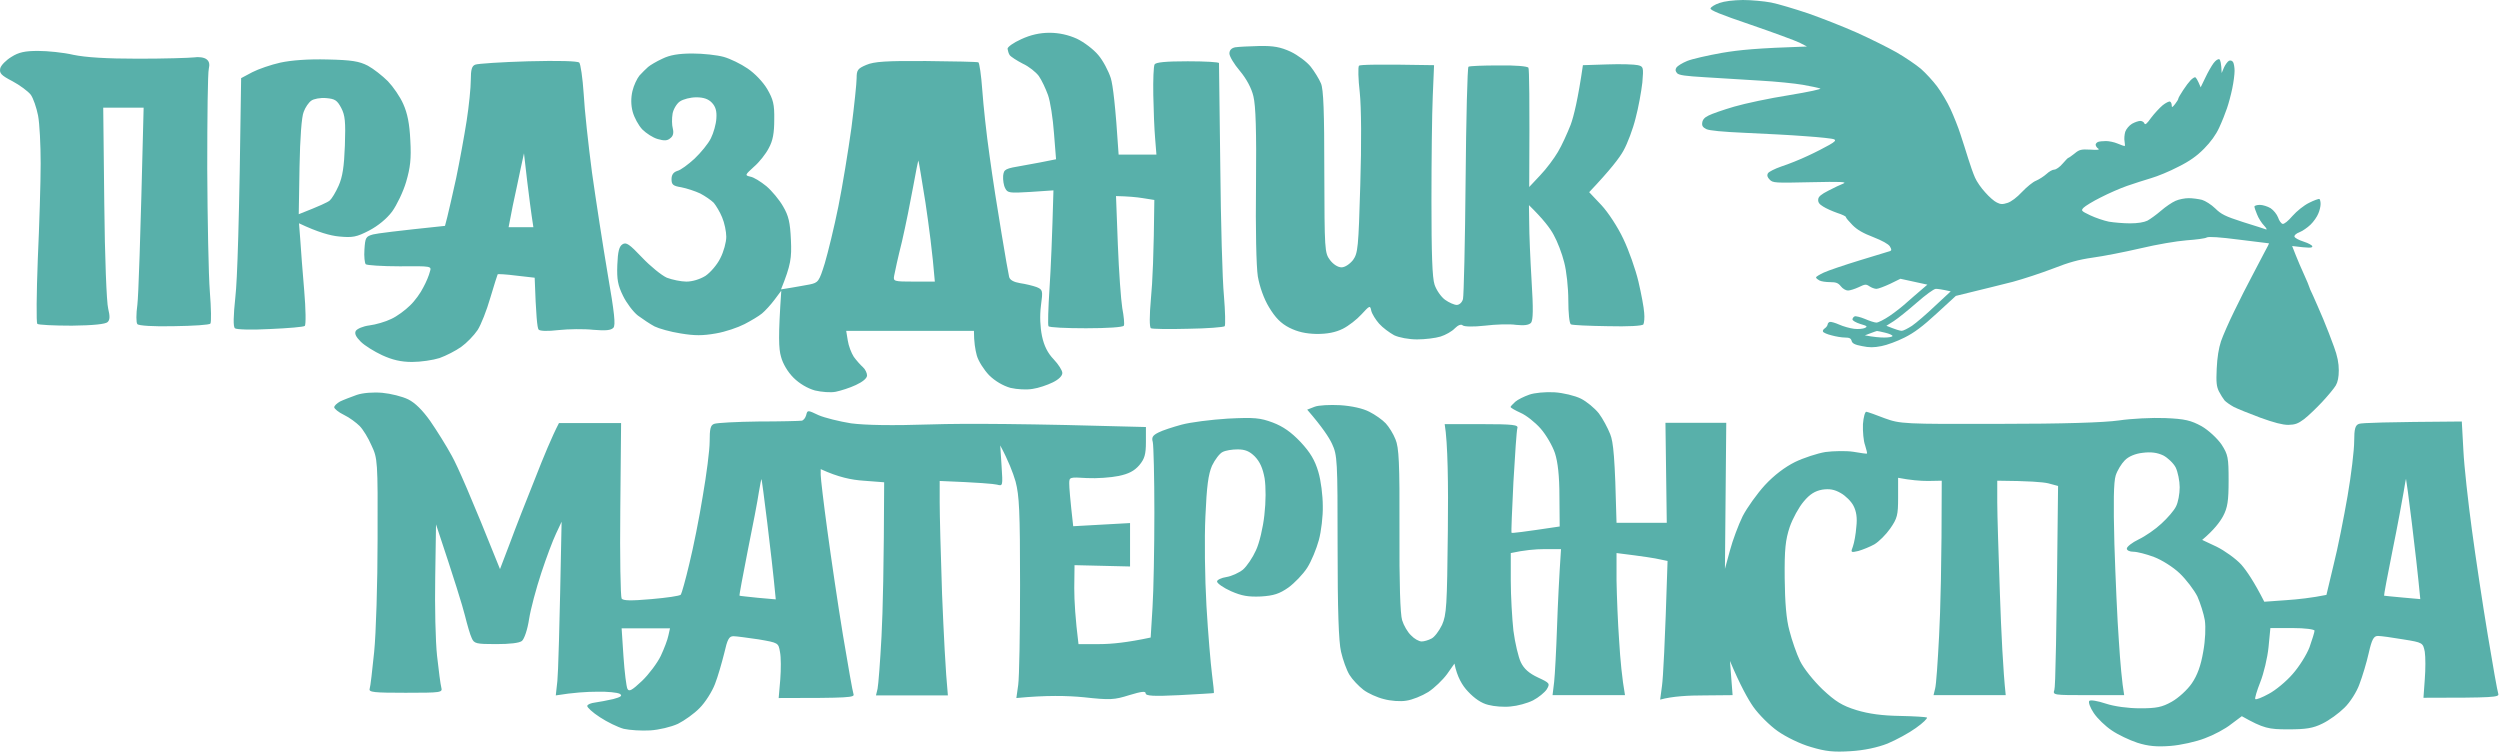
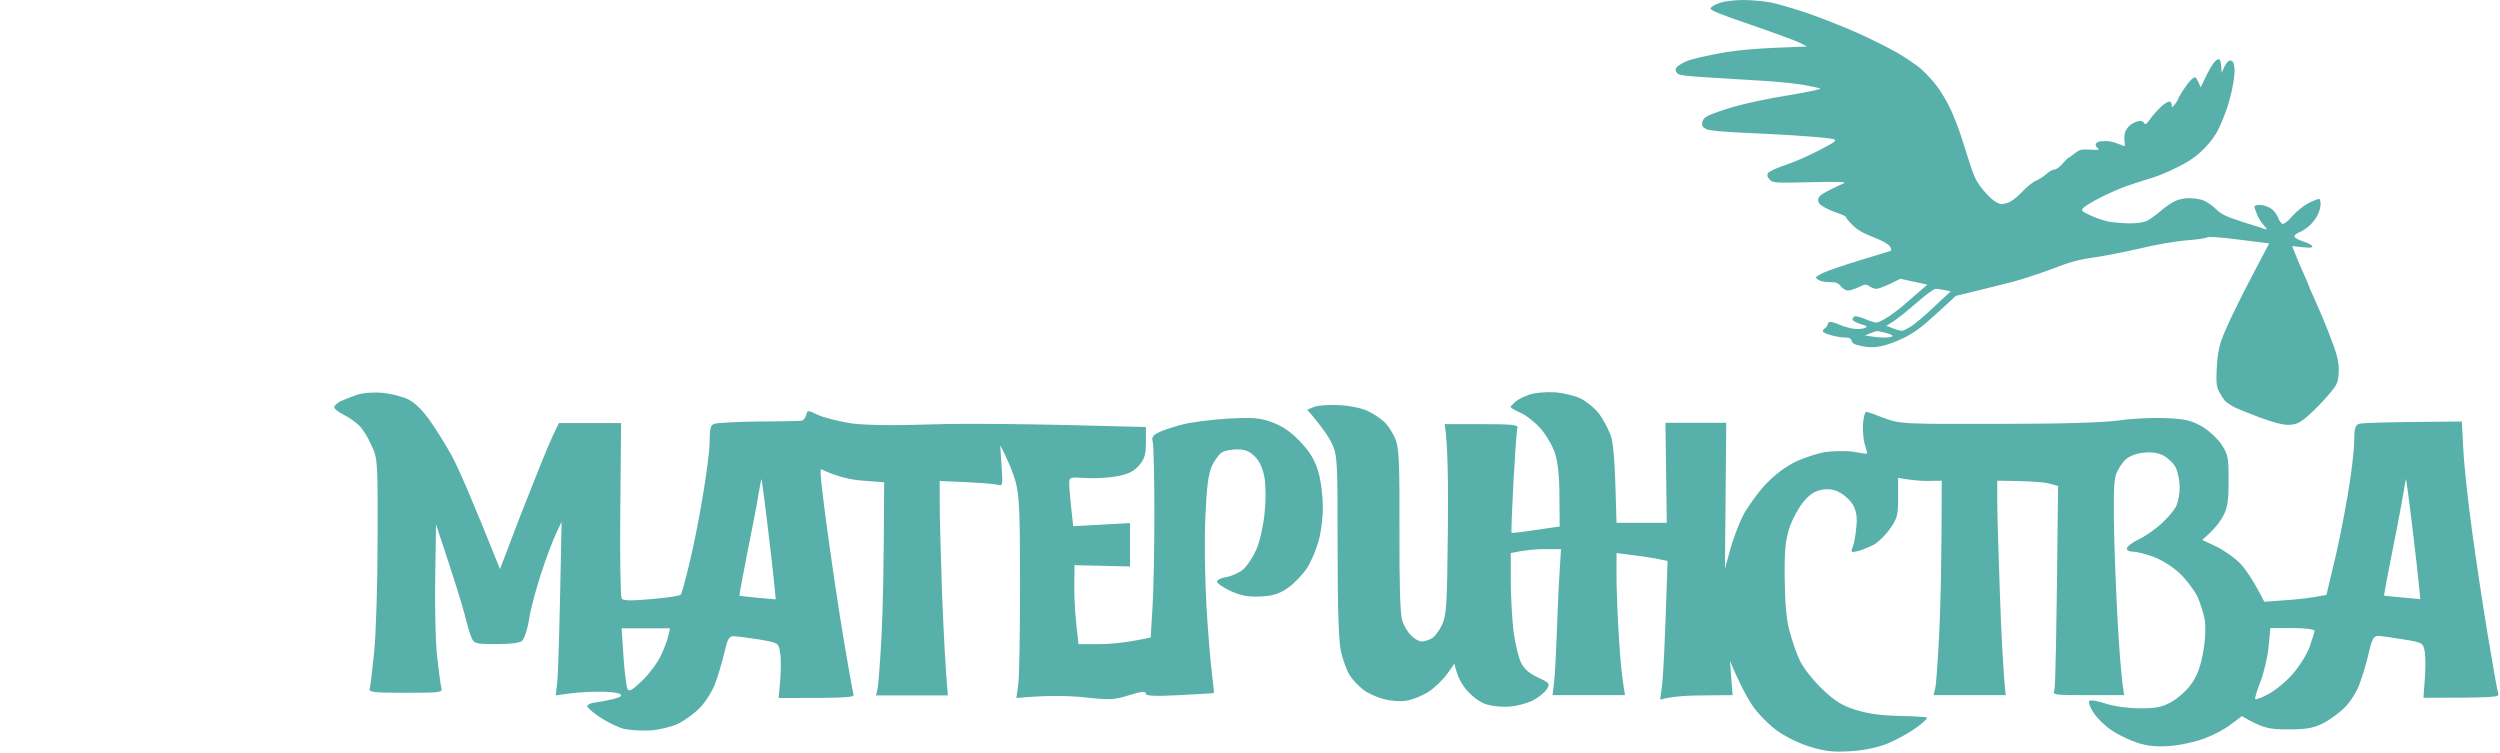
<svg xmlns="http://www.w3.org/2000/svg" width="561" height="169" viewBox="0 0 561 169" fill="none">
  <path fill-rule="evenodd" clip-rule="evenodd" d="M348.807 88.03C350.765 88.148 353.435 88.798 354.74 89.448C356.046 90.097 357.826 91.573 358.775 92.754C359.665 93.935 360.792 96.06 361.326 97.418C362.038 99.19 362.394 102.437 362.75 117.316H374.023L373.726 94.879H387.372L387.075 127.649L388.202 123.516C388.796 121.272 390.101 117.789 391.05 115.84C392.059 113.892 394.313 110.762 396.034 108.873C398.111 106.629 400.543 104.799 402.798 103.677C404.755 102.732 407.841 101.729 409.621 101.433C411.4 101.197 414.248 101.138 415.85 101.374C417.511 101.67 418.876 101.847 418.935 101.788C419.054 101.729 418.817 100.902 418.52 99.898C418.164 98.954 417.986 96.828 418.045 95.175C418.164 93.581 418.52 92.341 418.817 92.4C419.173 92.459 421.012 93.108 422.97 93.876C426.411 95.116 427.182 95.175 448.482 95.116C463.017 95.116 472.154 94.82 475.477 94.348C478.265 93.935 482.952 93.699 485.859 93.817C490.309 93.994 491.674 94.348 494.047 95.647C495.59 96.533 497.547 98.363 498.497 99.721C499.98 102.024 500.099 102.673 500.099 107.869C500.099 112.416 499.861 113.951 498.853 115.84C498.141 117.139 496.835 118.911 494.166 121.154L497.429 122.689C499.209 123.575 501.701 125.346 502.946 126.704C504.133 128.062 505.794 130.483 508.108 135.03L513.033 134.675C515.702 134.498 518.847 134.144 522.051 133.494L523.653 126.763C524.602 123.044 525.967 116.076 526.797 111.294C527.628 106.511 528.28 100.961 528.28 99.013C528.28 96.238 528.518 95.411 529.348 95.116C529.882 94.879 535.341 94.702 552.428 94.584L552.784 101.079C552.962 104.681 553.852 112.652 554.682 118.792C555.513 124.992 557.115 135.62 558.242 142.41C559.369 149.259 560.437 155.223 560.615 155.695C560.852 156.463 559.725 156.581 543.825 156.581L544.121 152.448C544.299 150.204 544.299 147.429 544.121 146.248C543.706 144.241 543.706 144.182 539.256 143.473C536.824 143.06 534.273 142.705 533.62 142.705C532.671 142.705 532.255 143.414 531.543 146.543C531.069 148.669 530.12 151.798 529.467 153.511C528.874 155.223 527.331 157.644 526.085 158.825C524.839 160.064 522.644 161.659 521.161 162.367C519.025 163.43 517.423 163.666 513.448 163.666C509.117 163.666 507.99 163.489 503.065 160.714L500.692 162.485C499.387 163.548 496.717 164.965 494.759 165.674C492.801 166.441 489.36 167.209 487.046 167.386C483.961 167.622 482.062 167.445 479.63 166.677C477.85 166.087 475.239 164.847 473.875 163.902C472.451 162.958 470.671 161.245 469.84 160.005C469.01 158.765 468.594 157.585 468.832 157.289C469.069 156.994 470.73 157.289 472.51 157.88C474.468 158.529 477.553 158.943 480.223 158.943C483.902 158.943 485.148 158.706 487.343 157.466C488.826 156.64 490.843 154.809 491.852 153.333C493.098 151.503 493.869 149.377 494.403 146.248C494.878 143.709 494.996 140.698 494.759 139.163C494.522 137.746 493.75 135.325 493.098 133.849C492.386 132.432 490.606 130.07 489.123 128.653C487.639 127.236 485.088 125.642 483.368 124.992C481.647 124.343 479.571 123.811 478.74 123.811C477.909 123.811 477.257 123.516 477.257 123.103C477.257 122.689 478.443 121.745 479.926 121.036C481.41 120.328 483.724 118.733 485.029 117.493C486.393 116.254 487.877 114.541 488.292 113.656C488.767 112.77 489.123 110.821 489.123 109.345C489.123 107.928 488.707 105.921 488.233 104.917C487.758 103.972 486.453 102.732 485.444 102.201C484.08 101.552 482.656 101.374 480.816 101.611C479.155 101.788 477.613 102.437 476.782 103.323C476.07 104.031 475.121 105.567 474.765 106.688C474.29 108.164 474.231 112.829 474.468 122.04C474.705 129.361 475.121 139.222 475.477 143.886C475.773 148.61 476.189 153.274 476.663 155.99H468.595C460.822 155.99 460.585 155.99 461 154.81C461.238 154.16 461.475 143.65 461.831 109.05L459.636 108.46C458.39 108.165 455.305 107.928 448.185 107.869V112.77C448.185 115.427 448.482 124.697 448.778 133.258C449.075 141.879 449.49 150.499 450.084 155.99H433.886L434.242 154.514C434.48 153.747 434.836 148.433 435.132 142.705C435.429 137.037 435.726 126.882 435.726 107.869L432.641 107.928C430.92 107.928 428.725 107.751 425.936 107.22V111.648C425.936 115.604 425.758 116.313 424.156 118.615C423.207 119.973 421.605 121.568 420.597 122.158C419.647 122.689 418.045 123.339 417.037 123.634C415.316 124.047 415.257 123.988 415.791 122.63C416.088 121.804 416.443 119.855 416.562 118.202C416.799 116.195 416.562 114.718 415.91 113.478C415.435 112.534 414.13 111.235 413.062 110.644C411.638 109.818 410.511 109.641 408.909 109.877C407.307 110.172 406.12 110.881 404.756 112.534C403.688 113.774 402.264 116.372 401.611 118.261C400.662 121.154 400.424 123.221 400.484 129.716C400.543 135.148 400.84 138.986 401.552 141.525C402.086 143.65 403.154 146.72 403.925 148.315C404.756 150.027 406.951 152.743 408.968 154.691C411.875 157.407 413.358 158.352 416.621 159.356C419.351 160.183 422.377 160.596 426.352 160.655C429.496 160.714 432.225 160.891 432.403 161.009C432.581 161.186 431.513 162.249 429.911 163.371C428.369 164.493 425.521 166.028 423.563 166.855C421.309 167.74 418.283 168.39 415.257 168.567C411.46 168.803 409.68 168.626 406.357 167.622C404.044 166.973 400.78 165.378 398.941 164.079C397.161 162.84 394.669 160.36 393.424 158.588C392.237 156.876 390.516 153.806 388.202 148.315L388.796 155.99L382.447 156.049C378.947 156.049 375.328 156.227 372.539 156.994L372.955 153.865C373.192 152.093 373.607 145.126 374.201 125.878L372.48 125.524C371.531 125.287 368.98 124.874 362.75 124.106V130.306C362.809 133.731 363.047 139.871 363.343 143.886C363.581 147.96 363.996 152.33 364.649 155.99H348.392L348.748 153.038C348.926 151.444 349.223 145.835 349.401 140.639C349.579 135.443 349.875 129.42 350.291 123.221H346.612C344.536 123.221 341.984 123.457 339.018 124.106V130.306C339.018 133.731 339.315 138.808 339.611 141.525C339.967 144.3 340.739 147.488 341.273 148.61C341.984 150.086 343.112 151.09 345.129 152.034C347.799 153.274 347.858 153.392 347.087 154.691C346.612 155.4 345.248 156.522 344.002 157.171C342.696 157.821 340.501 158.411 339.018 158.529C337.535 158.706 335.28 158.529 333.975 158.175C332.432 157.821 330.83 156.699 329.407 155.164C328.161 153.865 326.974 151.916 326.381 148.905L324.72 151.267C323.77 152.566 321.872 154.396 320.507 155.282C319.083 156.168 316.888 157.053 315.583 157.23C314.277 157.466 312.023 157.289 310.54 156.876C309.056 156.522 306.98 155.577 305.971 154.81C304.903 153.983 303.479 152.507 302.827 151.444C302.174 150.381 301.344 148.078 300.928 146.248C300.394 144.004 300.157 136.801 300.157 122.63C300.157 103.323 300.098 102.142 298.911 99.603C298.258 98.186 296.716 95.824 293.334 91.927L294.995 91.278C295.885 90.924 298.436 90.805 300.75 90.924C303.361 91.101 305.793 91.632 307.276 92.4C308.582 93.049 310.243 94.23 310.955 94.998C311.667 95.765 312.676 97.359 313.15 98.599C313.921 100.43 314.099 103.795 314.04 118.97C313.981 130.837 314.218 137.864 314.633 139.163C314.989 140.344 315.879 141.879 316.651 142.587C317.363 143.355 318.431 143.945 319.024 143.945C319.558 143.945 320.566 143.65 321.219 143.296C321.872 143.001 322.94 141.584 323.592 140.226C324.601 137.923 324.72 136.092 324.898 119.088C325.016 108.873 324.897 99.308 324.186 95.175H332.492C339.611 95.175 340.739 95.352 340.501 96.06C340.323 96.592 339.967 102.024 339.611 108.165C339.315 114.364 339.077 119.501 339.196 119.56C339.255 119.678 341.747 119.383 349.994 118.143L349.935 111.412C349.935 106.806 349.579 103.677 348.926 101.67C348.392 100.075 346.968 97.596 345.722 96.178C344.476 94.761 342.459 93.167 341.213 92.636C340.027 92.105 339.018 91.514 338.959 91.337C338.959 91.219 339.433 90.687 340.027 90.156C340.561 89.684 341.985 88.975 343.171 88.562C344.298 88.148 346.85 87.912 348.807 88.03ZM536.883 123.516C535.756 129.066 534.925 133.613 534.985 133.672C535.044 133.672 536.883 133.908 539.138 134.085L543.113 134.439C542.579 128.771 541.867 122.689 541.214 117.316C540.562 112.002 539.968 107.574 539.909 107.456C539.909 107.397 539.612 108.755 539.375 110.408C539.078 112.12 538.01 118.025 536.883 123.516ZM509.057 145.244C508.82 147.606 507.99 151.09 507.218 153.038C506.447 154.987 505.913 156.758 506.091 156.876C506.269 157.053 507.634 156.522 509.117 155.695C510.6 154.928 513.033 152.92 514.456 151.267C515.88 149.673 517.601 146.957 518.254 145.244C518.847 143.532 519.381 141.879 519.381 141.525C519.381 141.229 517.304 140.934 514.397 140.934H509.473L509.057 145.244ZM85.798 88.148C87.697 88.326 90.307 88.975 91.612 89.625C93.155 90.392 94.816 92.045 96.537 94.466C97.961 96.533 100.156 100.016 101.402 102.319C102.648 104.563 105.614 111.235 112.2 127.708L114.454 121.804C115.641 118.556 118.192 112.061 120.091 107.338C121.93 102.614 123.888 97.891 125.43 94.939H139.373L139.195 114.246C139.076 124.933 139.254 133.908 139.492 134.321C139.848 134.793 141.509 134.853 146.196 134.439C149.578 134.144 152.544 133.731 152.781 133.435C152.959 133.199 153.849 130.07 154.68 126.527C155.57 122.926 156.935 116.135 157.706 111.294C158.536 106.511 159.248 101.02 159.248 99.072C159.248 96.238 159.426 95.411 160.257 95.116C160.85 94.879 165.3 94.643 170.224 94.584C175.09 94.584 179.421 94.466 179.836 94.407C180.251 94.407 180.726 93.817 180.904 93.167C181.2 91.986 181.2 91.986 183.692 93.167C185.057 93.758 188.379 94.584 190.99 94.998C194.194 95.411 200.008 95.529 209.086 95.234C216.383 94.998 230.207 95.057 257.143 95.824V99.19C257.143 101.965 256.846 102.969 255.66 104.386C254.532 105.685 253.286 106.334 251.032 106.806C249.311 107.161 246.107 107.397 243.912 107.279C239.996 107.043 239.937 107.043 239.937 108.519C239.937 109.345 240.115 111.825 240.827 118.084L253.583 117.375V127.118L241.124 126.822L241.064 131.959C241.064 134.853 241.302 138.808 242.014 144.536H246.76C249.371 144.536 252.99 144.182 258.211 143.06L258.626 136.27C258.863 132.55 259.041 122.985 259.041 115.014C259.041 107.043 258.863 99.957 258.685 99.19C258.389 98.186 258.626 97.714 259.931 97.064C260.821 96.592 263.194 95.824 265.152 95.293C267.11 94.761 271.738 94.171 275.535 93.935C281.468 93.64 282.773 93.758 285.621 94.82C287.935 95.706 289.715 96.946 291.851 99.19C294.046 101.552 295.055 103.264 295.826 105.862C296.419 107.81 296.834 111.235 296.834 113.538C296.894 115.781 296.478 119.265 295.945 121.213C295.411 123.162 294.283 125.937 293.334 127.413C292.385 128.889 290.486 130.838 289.122 131.841C287.104 133.258 285.799 133.672 282.951 133.849C280.103 133.967 278.68 133.731 276.247 132.668C274.526 131.9 273.103 130.897 273.103 130.483C273.103 130.129 274.052 129.657 275.238 129.479C276.366 129.302 278.027 128.535 278.917 127.826C279.807 127.059 281.112 125.11 281.824 123.516C282.595 121.922 283.426 118.379 283.723 115.604C284.079 112.534 284.079 109.345 283.782 107.338C283.367 105.035 282.714 103.618 281.587 102.437C280.4 101.256 279.391 100.843 277.73 100.843C276.484 100.843 275.001 101.079 274.348 101.433C273.696 101.729 272.628 103.146 271.975 104.504C271.145 106.452 270.789 109.05 270.492 115.899C270.255 120.8 270.373 129.716 270.729 135.974C271.085 142.115 271.679 149.023 271.975 151.326C272.272 153.57 272.45 155.459 272.391 155.518C272.331 155.577 268.831 155.754 264.678 155.99C258.804 156.286 257.083 156.168 257.083 155.577C257.083 155.046 256.134 155.164 253.405 155.99C250.023 157.053 249.133 157.112 243.2 156.463C239.522 156.108 234.775 155.99 228.071 156.64L228.486 153.688C228.724 152.034 228.902 141.938 228.902 131.251C228.902 114.6 228.724 111.235 227.893 108.046C227.3 106.039 226.291 103.382 224.452 99.957L224.749 104.504C225.045 109.05 225.045 109.109 223.74 108.755C223.028 108.578 219.824 108.283 210.865 107.928V112.77C210.865 115.486 211.103 124.697 211.399 133.317C211.755 141.938 212.171 150.558 212.705 156.049H196.567L196.923 154.573C197.101 153.747 197.516 148.433 197.813 142.764C198.11 137.096 198.347 127 198.406 108.224L193.778 107.869C191.109 107.692 188.142 107.102 184.167 105.271V106.57C184.167 107.338 184.82 112.888 185.65 118.97C186.481 125.11 188.023 135.62 189.151 142.469C190.278 149.259 191.346 155.282 191.524 155.754C191.821 156.522 190.693 156.64 174.734 156.64L175.09 152.507C175.268 150.204 175.268 147.429 175.03 146.307C174.674 144.241 174.674 144.241 170.224 143.473C167.733 143.119 165.241 142.764 164.588 142.764C163.58 142.764 163.224 143.473 162.512 146.602C161.978 148.728 161.088 151.857 160.435 153.511C159.782 155.223 158.24 157.644 156.994 158.884C155.807 160.123 153.553 161.718 152.129 162.426C150.586 163.135 147.857 163.784 145.899 163.902C143.941 164.02 141.271 163.843 139.966 163.548C138.661 163.194 136.228 162.013 134.627 160.95C132.965 159.887 131.719 158.706 131.779 158.411C131.838 158.057 132.609 157.762 133.559 157.644C134.449 157.526 136.288 157.171 137.593 156.876C139.373 156.404 139.729 156.108 139.076 155.695C138.542 155.4 136.288 155.164 134.033 155.223C131.719 155.223 128.694 155.4 124.718 156.049L125.074 152.802C125.252 151.031 125.549 142.233 126.024 117.08L124.778 119.737C124.066 121.213 122.583 125.169 121.455 128.594C120.328 132.018 119.082 136.624 118.726 138.927C118.37 141.288 117.658 143.355 117.124 143.827C116.531 144.3 114.395 144.536 111.31 144.536C106.801 144.536 106.386 144.418 105.852 143.178C105.496 142.469 104.843 140.167 104.309 138.041C103.775 135.915 102.114 130.483 97.842 117.671L97.664 129.479C97.545 135.974 97.723 143.945 98.079 147.193C98.435 150.44 98.851 153.629 99.029 154.278C99.325 155.4 99.088 155.459 91.019 155.459C83.9 155.459 82.713 155.341 82.95 154.573C83.128 154.101 83.543 150.381 83.959 146.307C84.374 142.233 84.73 130.838 84.73 120.918C84.789 103.323 84.73 102.851 83.365 99.957C82.653 98.304 81.467 96.356 80.696 95.588C79.984 94.879 78.441 93.699 77.195 93.108C75.949 92.518 75 91.691 75 91.396C75 91.042 75.593 90.51 76.305 90.097C77.017 89.743 78.738 89.093 80.043 88.621C81.408 88.148 83.781 87.971 85.798 88.148ZM167.792 123.575C166.724 129.066 165.834 133.672 165.953 133.672C166.012 133.731 167.851 133.908 170.046 134.144L174.081 134.498C173.547 128.771 172.835 122.748 172.182 117.375C171.53 112.002 170.936 107.574 170.877 107.515C170.818 107.456 170.58 108.755 170.284 110.467C170.046 112.18 168.919 118.025 167.792 123.575ZM139.907 147.311C140.144 150.854 140.56 154.101 140.797 154.573C141.153 155.282 141.805 154.928 144.06 152.802C145.603 151.326 147.501 148.787 148.272 147.193C149.044 145.54 149.815 143.532 149.993 142.587L150.349 140.993H139.492L139.907 147.311Z" fill="#58B0AA" />
-   <path fill-rule="evenodd" clip-rule="evenodd" d="M8.539 11.427C10.645 11.427 14.214 11.776 16.437 12.299C19.244 12.881 23.866 13.172 31.061 13.172C36.853 13.172 42.469 12.997 43.522 12.881C44.575 12.706 45.803 12.881 46.33 13.288C46.973 13.753 47.09 14.451 46.856 15.44C46.622 16.254 46.505 26.316 46.505 37.833C46.564 49.349 46.798 61.795 47.09 65.46C47.383 69.182 47.441 72.381 47.207 72.614C47.032 72.904 43.346 73.137 39.076 73.195C34.396 73.311 31.061 73.079 30.827 72.73C30.535 72.439 30.535 70.462 30.827 68.368C31.061 66.332 31.471 55.514 32.231 24.164H23.164L23.398 45.568C23.515 57.782 23.924 67.961 24.275 69.24C24.685 70.985 24.685 71.741 24.159 72.265C23.691 72.73 21 73.021 16.144 73.079C12.108 73.079 8.598 72.904 8.364 72.672C8.13 72.381 8.188 65.867 8.481 58.189C8.832 50.512 9.124 40.857 9.124 36.669C9.124 32.54 8.89 27.712 8.539 25.909C8.188 24.164 7.486 22.07 6.901 21.256C6.316 20.5 4.444 19.104 2.806 18.232C0.232 16.894 -0.177 16.429 0.057 15.324C0.232 14.626 1.402 13.463 2.572 12.764C4.21 11.718 5.614 11.427 8.539 11.427ZM235.516 7.355C237.622 7.355 239.728 7.821 241.659 8.693C243.238 9.449 245.403 11.078 246.456 12.357C247.509 13.579 248.737 15.905 249.263 17.534C249.731 19.104 250.316 23.641 251.018 34.692H259.501L259.208 31.027C259.033 29.05 258.857 24.688 258.799 21.314C258.74 17.941 258.857 14.858 259.091 14.451C259.384 13.986 261.49 13.753 266.521 13.753C270.382 13.753 273.541 13.928 273.541 14.16C273.541 14.451 273.658 24.804 273.833 37.309C273.95 49.756 274.301 62.842 274.652 66.39C274.945 69.88 275.003 72.963 274.828 73.195C274.594 73.428 270.908 73.719 266.579 73.777C262.309 73.893 258.565 73.835 258.272 73.66C257.921 73.486 257.921 70.869 258.272 66.972C258.623 63.424 258.916 57.026 259.033 44.87L256.459 44.463C255.055 44.23 253.124 44.056 250.433 43.998L250.843 54.874C251.077 60.923 251.545 67.321 251.837 69.124C252.188 70.985 252.364 72.73 252.188 73.079C252.013 73.428 248.561 73.66 243.706 73.66C239.202 73.66 235.399 73.486 235.282 73.195C235.107 72.963 235.224 69.124 235.516 64.645C235.809 60.167 236.101 53.42 236.394 42.718L231.246 43.067C226.507 43.358 226.098 43.3 225.571 42.253C225.22 41.613 225.045 40.392 225.103 39.461C225.279 37.949 225.513 37.833 229.666 37.135C232.065 36.727 234.697 36.204 236.979 35.739L236.511 29.864C236.277 26.607 235.692 22.768 235.165 21.314C234.639 19.86 233.761 17.999 233.118 17.069C232.474 16.196 230.895 14.916 229.491 14.277C228.145 13.579 226.8 12.706 226.566 12.357C226.332 12.008 226.156 11.369 226.098 10.961C226.039 10.554 227.443 9.566 229.14 8.809C231.246 7.821 233.352 7.355 235.516 7.355ZM282.608 10.322C285.767 10.264 287.346 10.554 289.628 11.601C291.207 12.357 293.255 13.87 294.132 14.975C294.951 16.022 296.004 17.708 296.414 18.697C296.999 19.977 297.174 25.095 297.174 38.589C297.233 56.096 297.233 56.735 298.461 58.364C299.163 59.294 300.216 59.992 301.035 59.992C301.796 59.992 302.849 59.294 303.609 58.364C304.721 56.793 304.838 55.688 305.247 41.497C305.54 32.191 305.481 24.106 305.13 20.733C304.779 17.708 304.721 15.033 304.955 14.742C305.189 14.509 309.108 14.393 321.803 14.626L321.51 21.605C321.335 25.444 321.218 36.029 321.218 45.161C321.218 56.852 321.393 62.377 321.92 63.889C322.329 65.111 323.382 66.623 324.26 67.263C325.137 67.902 326.365 68.426 326.892 68.426C327.477 68.426 328.12 67.844 328.296 67.088C328.471 66.39 328.764 54.409 328.881 40.508C328.998 26.607 329.29 15.091 329.524 14.975C329.758 14.8 332.8 14.684 336.31 14.684C339.996 14.626 342.804 14.858 342.979 15.207C343.155 15.498 343.272 21.663 343.155 41.962L345.612 39.345C347.016 37.891 348.771 35.506 349.59 34.11C350.467 32.656 351.696 29.922 352.456 28.003C353.158 26.084 354.094 22.303 355.206 14.626L360.705 14.451C363.746 14.335 366.847 14.451 367.549 14.626C368.777 14.916 368.836 15.091 368.543 18.523C368.309 20.558 367.666 24.164 367.022 26.549C366.437 28.934 365.209 32.191 364.331 33.761C363.454 35.39 361.348 38.123 356.61 43.125L359.359 46.033C360.88 47.662 363.044 50.977 364.273 53.594C365.501 56.154 367.022 60.458 367.666 63.191C368.309 65.925 368.894 69.066 368.953 70.171C369.07 71.276 368.953 72.439 368.777 72.788C368.543 73.137 365.384 73.311 360.763 73.195C356.551 73.137 352.807 72.963 352.515 72.788C352.164 72.614 351.93 70.229 351.93 67.379C351.93 64.587 351.52 60.748 350.994 58.829C350.526 56.91 349.473 54.176 348.654 52.722C347.893 51.268 346.314 49.174 343.096 46.033L343.155 50.105C343.155 52.315 343.389 58.073 343.681 62.901C344.091 69.415 344.032 71.799 343.564 72.439C343.038 72.963 342.043 73.079 340.23 72.904C338.767 72.672 335.608 72.788 333.21 73.079C330.577 73.37 328.588 73.311 328.237 73.021C327.886 72.672 327.184 72.963 326.482 73.66C325.839 74.359 324.377 75.173 323.265 75.522C322.154 75.871 319.755 76.162 318 76.162C316.128 76.162 313.964 75.754 312.852 75.231C311.799 74.649 310.278 73.544 309.459 72.614C308.699 71.741 307.88 70.462 307.704 69.706C307.47 68.484 307.353 68.542 305.54 70.52C304.487 71.683 302.615 73.137 301.328 73.777C299.69 74.591 297.876 74.94 295.478 74.94C292.962 74.882 291.207 74.475 289.335 73.544C287.405 72.555 286.176 71.276 284.773 68.949C283.603 67.03 282.667 64.355 282.257 62.028C281.906 59.76 281.731 51.501 281.848 41.38C281.965 29.399 281.789 23.699 281.263 21.605C280.853 19.802 279.683 17.65 278.221 15.905C276.934 14.393 275.881 12.648 275.881 12.008C275.881 11.252 276.349 10.787 277.168 10.613C277.928 10.496 280.327 10.38 282.608 10.322ZM155.372 12.008C157.771 12.008 160.93 12.357 162.392 12.764C163.855 13.172 166.253 14.335 167.774 15.382C169.412 16.487 171.226 18.406 172.161 19.977C173.507 22.303 173.799 23.408 173.741 26.84C173.741 29.806 173.448 31.551 172.512 33.238C171.869 34.517 170.348 36.437 169.178 37.425C167.131 39.287 167.131 39.345 168.359 39.636C169.12 39.752 170.699 40.741 171.986 41.788C173.214 42.834 174.911 44.87 175.73 46.324C176.958 48.418 177.309 49.872 177.485 53.885C177.66 57.898 177.485 59.411 175.262 64.936L177.426 64.587C178.655 64.355 180.585 64.064 181.697 63.831C183.627 63.424 183.803 63.191 185.09 59.062C185.792 56.677 187.196 50.977 188.132 46.324C189.068 41.671 190.355 33.761 191.057 28.701C191.7 23.699 192.227 18.639 192.227 17.534C192.227 15.731 192.461 15.382 194.391 14.568C196.146 13.811 198.837 13.637 207.846 13.695C214.047 13.753 219.312 13.87 219.546 13.986C219.78 14.102 220.189 16.894 220.423 20.209C220.657 23.525 221.359 30.155 222.061 34.983C222.705 39.752 223.933 47.604 224.752 52.431C225.513 57.201 226.332 61.621 226.449 62.144C226.624 62.842 227.502 63.308 228.906 63.54C230.134 63.715 231.772 64.122 232.591 64.413C233.995 64.994 234.054 65.169 233.586 68.6C233.293 70.927 233.41 73.37 233.82 75.405C234.288 77.615 235.107 79.244 236.452 80.64C237.505 81.745 238.383 83.141 238.383 83.664C238.441 84.304 237.564 85.177 236.218 85.816C235.048 86.398 233.001 87.096 231.714 87.27C230.368 87.503 228.262 87.387 226.741 87.038C225.103 86.573 223.29 85.526 221.944 84.188C220.833 83.025 219.546 81.047 219.195 79.768C218.844 78.488 218.551 76.743 218.551 74.242H189.887L190.238 76.394C190.413 77.615 191.057 79.244 191.583 80.058C192.168 80.873 193.104 81.92 193.631 82.385C194.157 82.85 194.567 83.723 194.567 84.246C194.567 84.886 193.572 85.7 192.051 86.398C190.706 87.038 188.658 87.678 187.547 87.91C186.435 88.143 184.329 87.969 182.867 87.62C181.229 87.154 179.415 86.107 178.07 84.769C176.783 83.49 175.671 81.629 175.262 80.058C174.735 78.255 174.618 75.522 175.32 65.227L173.799 67.263C172.98 68.368 171.693 69.764 170.992 70.345C170.29 70.927 168.535 71.974 167.072 72.73C165.61 73.486 162.743 74.475 160.637 74.824C157.654 75.347 155.899 75.347 152.74 74.824C150.458 74.475 147.826 73.719 146.89 73.253C145.895 72.73 144.257 71.625 143.146 70.811C142.093 69.996 140.572 67.961 139.811 66.39C138.641 64.006 138.407 62.726 138.524 59.469C138.641 56.444 138.934 55.281 139.694 54.816C140.513 54.292 141.215 54.758 144.082 57.782C145.954 59.76 148.469 61.795 149.639 62.319C150.868 62.784 152.857 63.191 154.027 63.191C155.372 63.191 157.069 62.668 158.297 61.912C159.409 61.156 160.93 59.411 161.632 57.957C162.392 56.503 162.977 54.351 162.977 53.129C162.977 51.966 162.568 49.988 162.041 48.767C161.573 47.604 160.696 46.15 160.169 45.51C159.584 44.928 158.239 43.998 157.127 43.416C156.016 42.893 154.085 42.253 152.857 42.02C151.043 41.729 150.692 41.439 150.692 40.217C150.692 39.228 151.102 38.647 151.979 38.356C152.74 38.181 154.436 36.902 155.84 35.622C157.244 34.285 158.941 32.249 159.526 31.027C160.111 29.864 160.696 27.829 160.754 26.549C160.871 24.92 160.579 23.932 159.76 23.059C158.941 22.187 157.829 21.838 156.25 21.838C154.963 21.838 153.325 22.245 152.564 22.768C151.862 23.234 151.102 24.513 150.926 25.502C150.751 26.549 150.751 28.061 150.985 28.875C151.219 29.864 151.043 30.562 150.4 31.027C149.756 31.609 148.996 31.609 147.592 31.202C146.539 30.911 145.018 29.922 144.14 29.05C143.263 28.119 142.327 26.375 141.976 25.095C141.566 23.583 141.566 21.954 141.917 20.442C142.21 19.162 142.97 17.592 143.497 16.952C144.082 16.312 144.959 15.44 145.427 15.033C145.895 14.626 147.358 13.753 148.645 13.172C150.283 12.357 152.272 12.008 155.372 12.008ZM202.406 54.176C201.528 57.666 200.768 61.156 200.651 61.853C200.417 63.133 200.534 63.191 205.097 63.191H209.777C209.25 56.677 208.431 50.57 207.671 45.452C206.852 40.334 206.15 36.088 206.091 36.029C206.033 35.971 205.506 38.589 204.921 41.846C204.336 45.103 203.225 50.628 202.406 54.176ZM73.473 13.346C78.972 13.463 80.61 13.753 82.541 14.742C83.828 15.44 85.817 17.01 87.045 18.232C88.215 19.453 89.795 21.721 90.497 23.35C91.433 25.444 91.901 27.77 92.076 31.493C92.31 35.622 92.076 37.6 91.14 40.799C90.497 43.009 89.034 46.033 87.981 47.487C86.753 49.116 84.822 50.686 82.833 51.733C80.025 53.187 79.148 53.362 76.106 53.071C74.175 52.897 71.367 52.14 67.097 50.105L67.389 53.885C67.506 55.979 67.916 61.039 68.267 65.227C68.618 69.356 68.676 72.963 68.384 73.137C68.15 73.37 64.64 73.66 60.603 73.835C56.392 74.068 52.999 73.951 52.706 73.66C52.316 73.311 52.355 70.946 52.823 66.565C53.233 62.959 53.701 50.454 54.11 17.534L56.626 16.196C57.971 15.498 60.837 14.509 62.943 14.044C65.4 13.521 69.144 13.23 73.473 13.346ZM68.15 25.095C67.682 26.142 67.331 30.969 67.214 37.425L67.038 48.069C71.777 46.208 73.532 45.394 74 44.986C74.468 44.579 75.345 43.125 75.989 41.671C76.866 39.694 77.217 37.425 77.393 32.656C77.568 27.305 77.451 25.909 76.574 24.223C75.638 22.478 75.17 22.187 73.181 22.012C71.894 21.896 70.373 22.187 69.846 22.594C69.261 23.001 68.501 24.106 68.15 25.095ZM129.984 14.044C130.276 14.335 130.744 17.476 130.978 21.024C131.154 24.513 132.031 32.54 132.85 38.763C133.728 44.986 135.307 55.223 136.36 61.446C137.881 70.229 138.173 72.963 137.647 73.544C137.12 74.126 135.95 74.242 133.143 74.01C131.037 73.777 127.527 73.835 125.362 74.068C122.847 74.359 121.15 74.3 120.858 73.951C120.565 73.602 120.273 70.869 119.98 62.319L115.885 61.853C113.604 61.563 111.732 61.446 111.673 61.563C111.615 61.679 110.854 64.006 110.035 66.797C109.216 69.647 107.929 72.904 107.169 74.068C106.35 75.289 104.712 76.976 103.483 77.848C102.255 78.721 100.09 79.826 98.628 80.349C97.165 80.814 94.416 81.222 92.486 81.222C89.97 81.222 88.04 80.756 85.758 79.709C84.003 78.895 81.839 77.557 80.961 76.685C79.85 75.58 79.499 74.824 79.85 74.242C80.142 73.777 81.488 73.195 82.892 73.021C84.296 72.846 86.519 72.206 87.806 71.567C89.093 70.985 90.965 69.589 92.018 68.542C93.07 67.553 94.416 65.692 95.001 64.471C95.644 63.308 96.288 61.737 96.463 60.981C96.873 59.702 96.873 59.702 89.678 59.76C85.758 59.76 82.307 59.527 82.073 59.294C81.839 59.062 81.663 57.55 81.78 55.979C81.956 53.304 82.073 53.071 83.711 52.606C84.647 52.373 88.683 51.85 99.856 50.686L100.383 48.651C100.675 47.546 101.553 43.591 102.372 39.926C103.132 36.262 104.185 30.504 104.712 27.131C105.238 23.757 105.648 19.628 105.648 17.941C105.648 15.614 105.882 14.8 106.642 14.509C107.227 14.277 112.551 13.928 118.518 13.753C125.362 13.579 129.574 13.695 129.984 14.044ZM116.821 37.891C116.412 39.81 115.651 43.532 115.066 46.15L114.13 50.977H119.688C119.161 47.604 118.693 43.881 118.284 40.508L117.582 34.401L116.821 37.891Z" fill="#58B0AA" />
  <path fill-rule="evenodd" clip-rule="evenodd" d="M391.117 0C392.973 0 395.831 0.264 397.428 0.565C398.987 0.867 402.736 1.997 405.78 3.015C408.786 4.07 413.686 5.992 416.73 7.348C419.737 8.705 423.746 10.702 425.602 11.757C427.495 12.85 429.945 14.508 431.059 15.45C432.135 16.393 433.768 18.164 434.696 19.407C435.625 20.651 436.998 22.95 437.703 24.495C438.408 26.04 439.448 28.602 439.93 30.147C440.45 31.692 441.23 34.179 441.675 35.611C442.121 37.044 442.789 38.965 443.197 39.87C443.568 40.736 444.608 42.244 445.498 43.186C446.352 44.166 447.503 45.183 448.097 45.447C448.914 45.862 449.359 45.899 450.51 45.522C451.326 45.259 452.626 44.279 453.739 43.073C454.779 41.98 456.189 40.812 456.894 40.548C457.6 40.247 458.639 39.568 459.233 39.041C459.79 38.513 460.569 38.061 460.978 38.061C461.386 38.061 462.24 37.458 462.834 36.742C463.465 36.026 464.022 35.423 464.133 35.423C464.244 35.423 464.875 34.971 465.543 34.443C466.583 33.577 466.991 33.464 469.07 33.577C470.703 33.69 471.223 33.614 470.852 33.35C470.518 33.162 470.295 32.748 470.258 32.484C470.258 32.258 470.518 31.956 470.815 31.843C471.112 31.73 471.928 31.655 472.596 31.655C473.227 31.655 474.415 31.881 475.195 32.22C475.937 32.521 476.642 32.785 476.754 32.785C476.865 32.785 476.865 32.333 476.754 31.73C476.642 31.165 476.717 30.223 476.902 29.582C477.125 28.941 477.793 28.15 478.424 27.773C479.018 27.434 479.872 27.133 480.28 27.133C480.689 27.133 481.097 27.396 481.208 27.698C481.357 28.112 481.802 27.735 482.693 26.454C483.435 25.474 484.586 24.231 485.292 23.628C485.997 23.063 486.776 22.686 486.962 22.799C487.185 22.912 487.333 23.289 487.333 23.628C487.333 24.193 487.482 24.118 488.076 23.364C488.484 22.837 488.818 22.309 488.818 22.121C488.818 21.97 489.301 21.141 489.894 20.236C490.451 19.37 491.231 18.352 491.565 18.013C491.936 17.636 492.382 17.335 492.567 17.335C492.753 17.335 493.124 17.862 493.829 19.596L494.869 17.448C495.425 16.242 496.279 14.772 496.725 14.169C497.207 13.529 497.727 13.189 498.024 13.303C498.247 13.453 498.469 14.207 498.543 16.393L499.063 15.149C499.36 14.508 499.843 13.83 500.177 13.642C500.548 13.491 500.882 13.604 501.105 13.943C501.29 14.245 501.439 15.149 501.439 15.903C501.439 16.694 501.216 18.465 500.919 19.86C500.622 21.291 500.103 23.251 499.731 24.306C499.397 25.324 498.618 27.283 497.987 28.64C497.244 30.26 496.094 31.843 494.609 33.35C493.013 34.971 491.342 36.177 488.818 37.42C486.888 38.438 484.141 39.568 482.693 39.983C481.283 40.397 478.833 41.189 477.311 41.716C475.789 42.244 473.116 43.412 471.371 44.316C469.627 45.183 467.919 46.238 467.548 46.615C466.954 47.256 466.991 47.331 469.033 48.311C470.221 48.876 472.114 49.517 473.227 49.743C474.341 49.931 476.494 50.12 477.979 50.12C479.686 50.12 481.097 49.894 481.876 49.517C482.507 49.178 483.918 48.16 484.92 47.294C485.96 46.389 487.407 45.409 488.187 45.07C488.929 44.731 490.266 44.467 491.157 44.467C492.01 44.467 493.347 44.656 494.126 44.844C494.869 45.07 496.205 45.899 497.096 46.766C498.432 48.085 499.323 48.537 503.295 49.818C505.856 50.61 508.195 51.364 508.492 51.477C508.789 51.59 508.603 51.213 508.046 50.61C507.49 50.044 506.784 48.914 506.487 48.123C506.153 47.369 505.893 46.54 505.893 46.352C505.893 46.163 506.45 45.975 507.118 45.975C507.749 45.975 508.863 46.314 509.531 46.728C510.199 47.181 510.905 48.047 511.202 48.801C511.424 49.517 511.907 50.158 512.204 50.233C512.538 50.346 513.466 49.592 514.431 48.462C515.396 47.369 516.992 46.088 518.143 45.522C519.257 44.957 520.296 44.58 520.482 44.656C520.63 44.769 520.741 45.259 520.741 45.786C520.741 46.314 520.519 47.294 520.222 47.934C519.962 48.612 519.182 49.743 518.477 50.421C517.772 51.1 516.658 51.853 515.99 52.117C515.285 52.381 514.802 52.795 514.876 53.097C514.951 53.398 515.879 53.888 516.955 54.227C518.032 54.567 518.885 55.056 518.885 55.283C518.885 55.66 518.329 55.697 514.357 55.207L515.173 57.28C515.619 58.41 516.473 60.408 517.067 61.689C517.66 63.008 518.143 64.138 518.143 64.251C518.143 64.365 518.551 65.344 519.071 66.399C519.554 67.492 520.593 69.829 521.335 71.6C522.078 73.371 523.154 76.16 523.748 77.818C524.528 79.928 524.825 81.511 524.825 83.094C524.825 84.601 524.602 85.731 524.157 86.485C523.785 87.126 522.412 88.784 521.076 90.216C519.776 91.61 517.957 93.344 517.029 94.06C515.656 95.077 515.025 95.303 513.503 95.341C512.204 95.341 510.311 94.851 507.193 93.72C504.743 92.816 502.07 91.723 501.253 91.309C500.437 90.856 499.509 90.216 499.175 89.839C498.84 89.424 498.284 88.52 497.912 87.804C497.393 86.711 497.281 85.807 497.43 82.717C497.541 80.23 497.875 78.157 498.395 76.574C498.84 75.293 500.177 72.24 501.365 69.829C502.552 67.379 504.334 63.837 505.336 61.99C506.302 60.144 507.601 57.694 508.158 56.602C508.752 55.546 509.197 54.642 509.16 54.604C509.086 54.604 506.079 54.227 502.441 53.775C498.098 53.21 495.611 53.059 495.203 53.285C494.869 53.511 492.827 53.775 490.674 53.926C488.373 54.114 484.104 54.83 480.28 55.735C476.717 56.564 471.891 57.506 469.627 57.807C466.434 58.26 464.281 58.863 460.718 60.257C458.082 61.274 454.036 62.593 451.698 63.234C449.359 63.837 445.499 64.779 438.891 66.399L434.622 70.319C431.43 73.258 429.574 74.652 427.384 75.745C425.75 76.574 423.412 77.441 422.187 77.667C420.517 78.006 419.44 78.006 417.844 77.667C416.211 77.365 415.654 77.064 415.505 76.499C415.357 75.933 415.023 75.745 414.02 75.745C413.315 75.745 411.942 75.519 411.014 75.255C410.049 75.029 409.195 74.652 409.083 74.426C408.972 74.2 409.158 73.899 409.492 73.672C409.826 73.446 410.086 73.07 410.123 72.806C410.123 72.58 410.346 72.316 410.605 72.24C410.828 72.165 411.793 72.429 412.721 72.843C413.649 73.258 415.134 73.672 416.062 73.785C416.99 73.899 418.067 73.785 418.475 73.597C419.143 73.258 418.995 73.145 417.436 72.693C416.47 72.391 415.691 71.939 415.691 71.675C415.691 71.449 415.914 71.11 416.173 70.997C416.396 70.884 417.473 71.148 418.475 71.562C419.514 72.014 420.665 72.391 421.073 72.391C421.482 72.391 422.818 71.713 424.043 70.884C425.268 70.055 426.938 68.736 427.755 67.982C428.572 67.266 429.982 66.023 432.506 63.875L426.456 62.556L424.154 63.686C422.855 64.289 421.482 64.817 421.073 64.817C420.665 64.817 419.96 64.553 419.514 64.251C418.735 63.724 418.512 63.761 417.101 64.44C416.211 64.854 415.134 65.194 414.689 65.194C414.206 65.194 413.501 64.779 413.092 64.251C412.499 63.498 412.016 63.309 410.68 63.309C409.752 63.309 408.675 63.159 408.267 62.932C407.858 62.706 407.524 62.443 407.524 62.254C407.487 62.103 408.304 61.614 409.269 61.161C410.234 60.709 413.909 59.465 417.361 58.41C420.851 57.355 423.894 56.413 424.154 56.338C424.488 56.187 424.488 55.961 424.08 55.283C423.746 54.755 422.373 54.001 420.368 53.21C418.104 52.343 416.767 51.59 415.691 50.497C414.874 49.668 414.206 48.876 414.206 48.688C414.206 48.537 413.352 48.123 412.276 47.783C411.199 47.407 409.752 46.766 409.121 46.352C408.23 45.824 407.933 45.372 408.007 44.731C408.044 44.128 408.675 43.6 410.308 42.772C411.533 42.131 413.055 41.415 413.649 41.189C414.54 40.812 413.204 40.736 406.337 40.887C398.244 41.076 397.836 41.038 397.131 40.322C396.611 39.794 396.463 39.38 396.722 38.89C396.908 38.551 398.244 37.873 399.766 37.345C401.288 36.855 403.924 35.8 405.668 34.971C407.413 34.179 409.566 33.049 410.494 32.521C411.756 31.805 412.016 31.504 411.608 31.278C411.311 31.089 408.378 30.788 405.112 30.562C401.845 30.298 395.757 29.997 391.563 29.808C386.49 29.582 383.607 29.306 382.914 28.979C382.097 28.565 381.874 28.225 381.986 27.509C382.06 26.869 382.505 26.341 383.396 25.927C384.101 25.55 386.7 24.645 389.15 23.929C391.6 23.213 397.094 22.045 401.4 21.367C405.965 20.613 408.898 19.973 408.452 19.86C408.044 19.709 406.299 19.332 404.555 19.03C402.81 18.729 398.467 18.277 394.903 18.088C391.34 17.862 385.809 17.523 382.654 17.335C378.199 17.071 376.789 16.883 376.343 16.43C375.935 15.94 375.898 15.639 376.195 15.149C376.418 14.81 377.494 14.132 378.608 13.679C379.721 13.227 383.211 12.436 386.366 11.87C390.412 11.192 394.087 10.815 405.483 10.438L403.812 9.572C402.884 9.12 397.984 7.311 392.936 5.577C385.957 3.203 383.767 2.299 383.842 1.884C383.916 1.583 384.807 1.017 385.809 0.678C386.997 0.264 388.89 0.038 391.117 0ZM424.971 72.052L423.301 73.107C425.454 73.974 426.382 74.238 426.753 74.238C427.087 74.238 428.126 73.71 429.054 73.107C429.982 72.467 432.284 70.507 434.214 68.66L437.74 65.382C435.736 64.93 434.808 64.817 434.4 64.817C433.954 64.817 432.061 66.211 430.131 67.907C428.2 69.603 425.899 71.449 424.971 72.052ZM418.475 75.255C420.479 75.632 421.853 75.745 422.855 75.745C423.82 75.745 424.637 75.594 424.674 75.406C424.711 75.218 423.969 74.878 423.004 74.652C422.038 74.426 421.222 74.238 421.185 74.275C421.11 74.275 420.479 74.501 419.774 74.765L418.475 75.255Z" fill="#58B0AA" />
</svg>